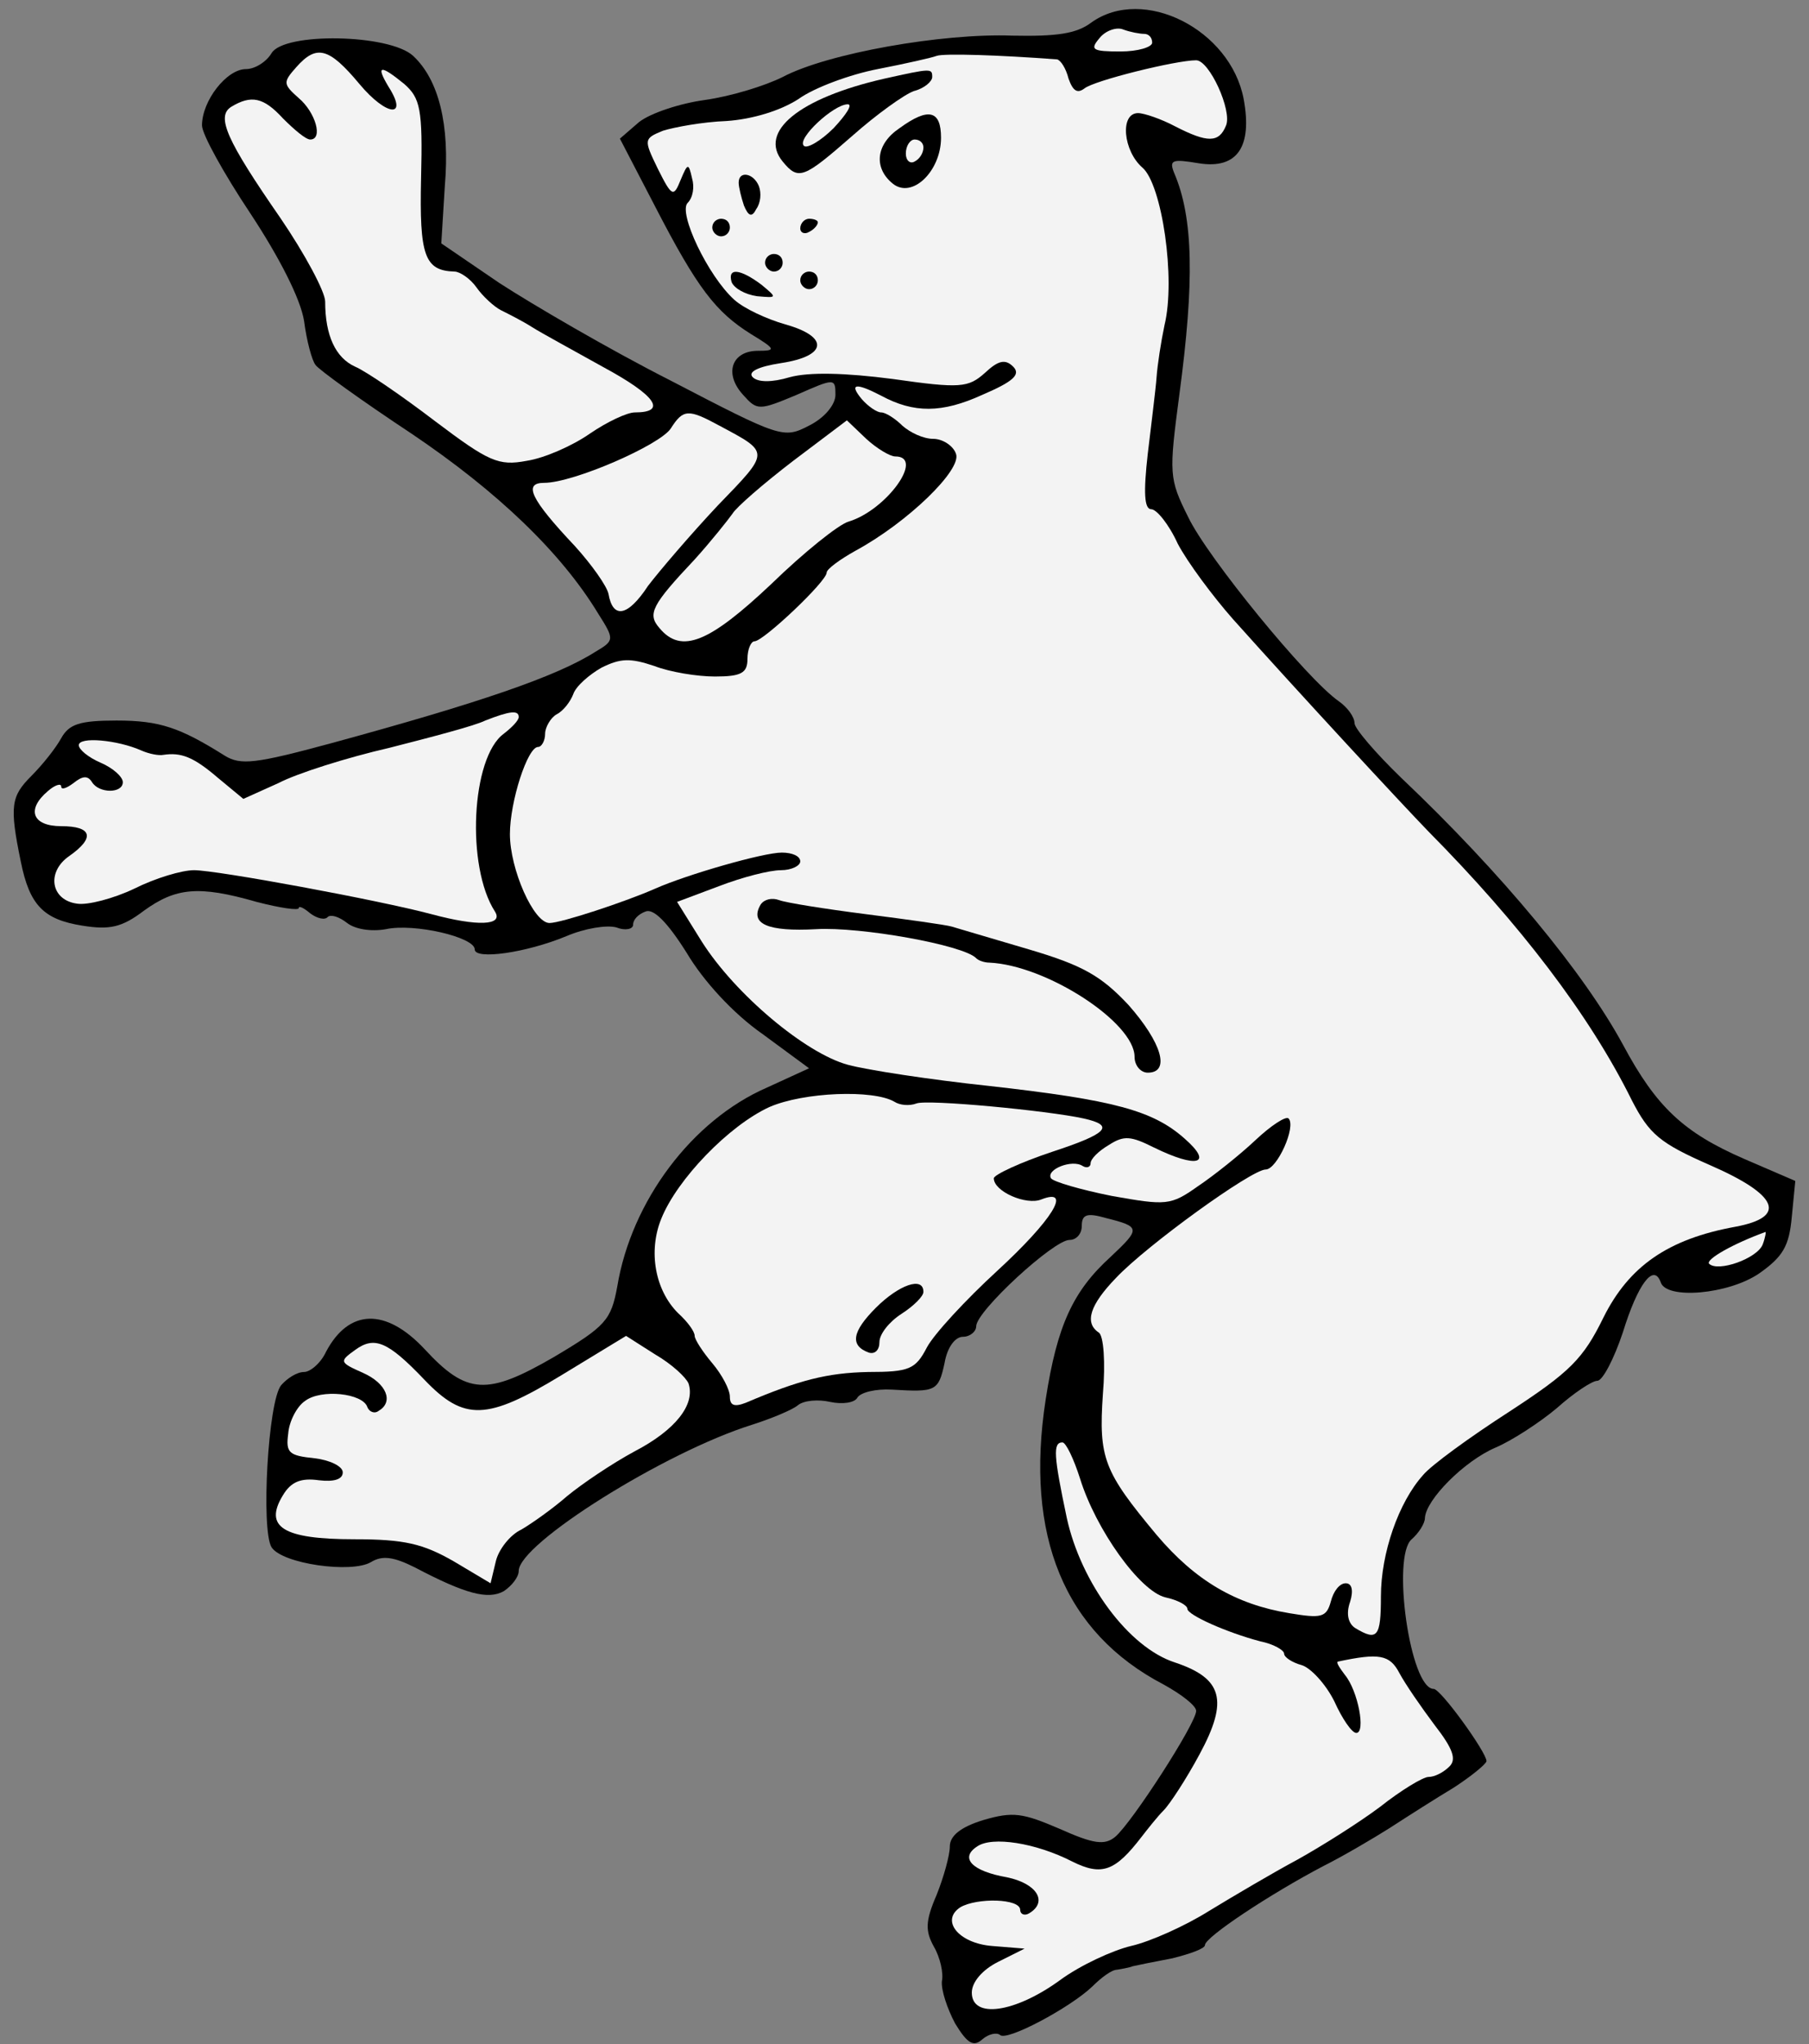
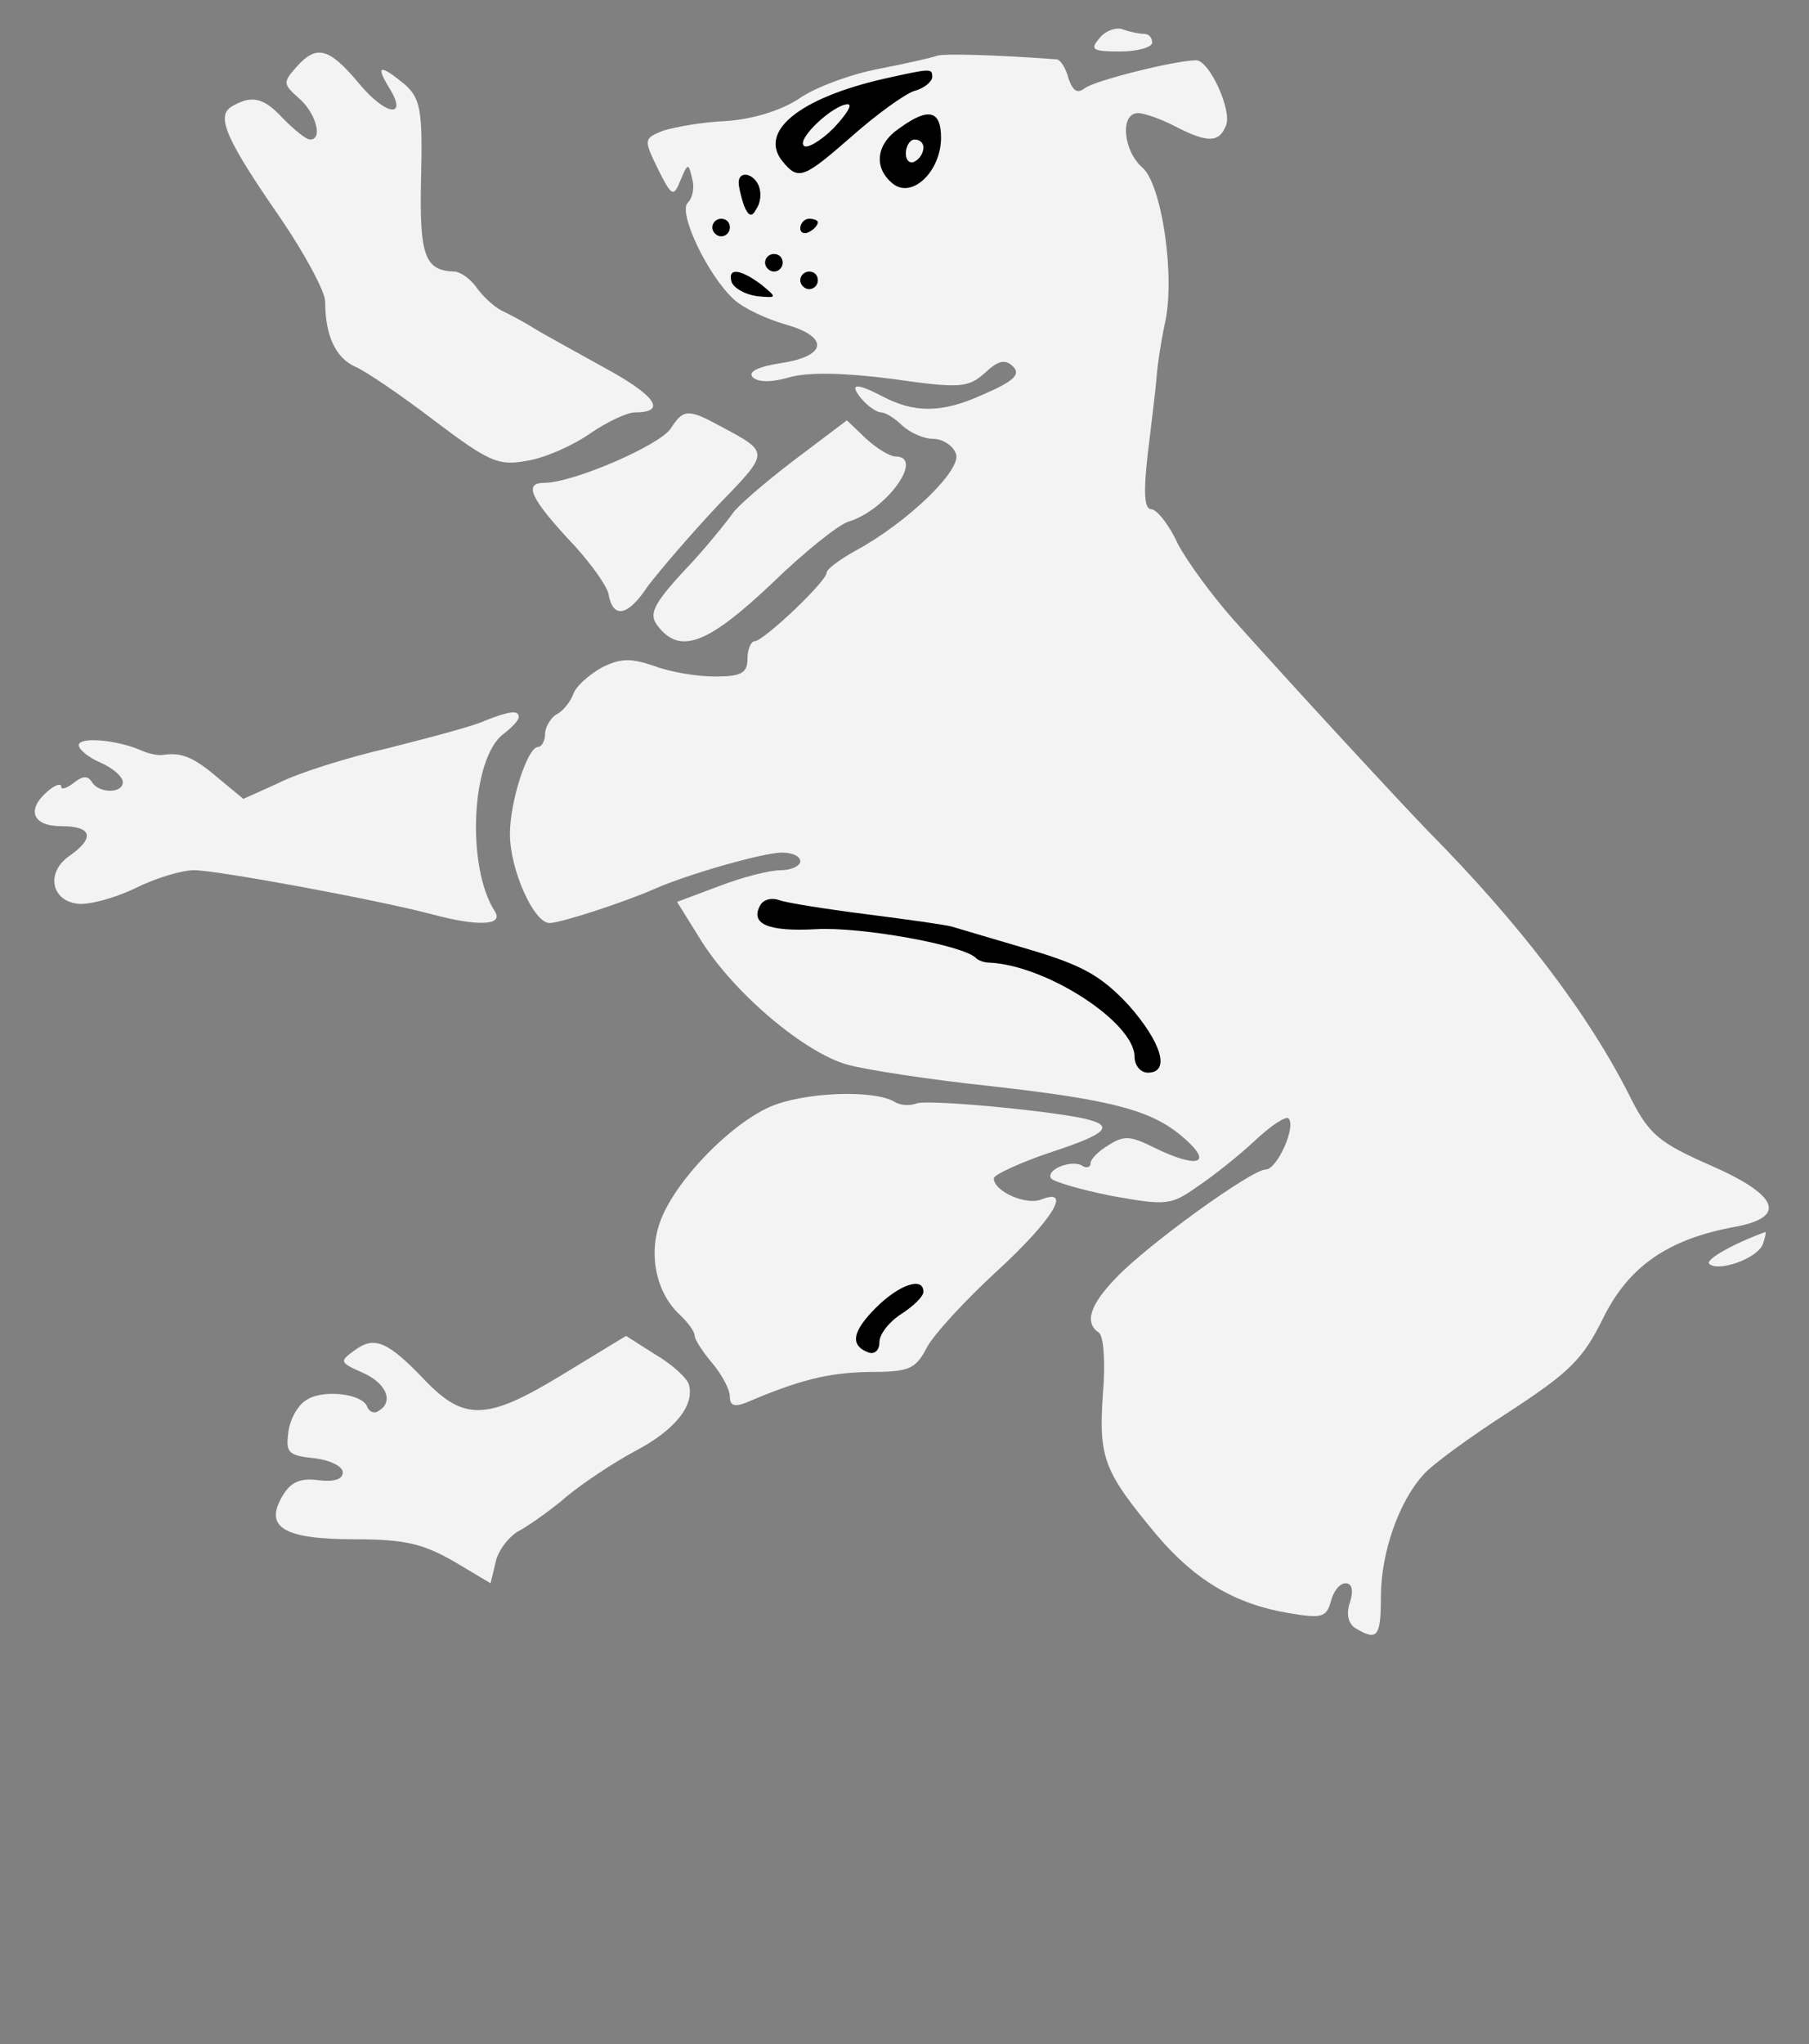
<svg xmlns="http://www.w3.org/2000/svg" version="1.1" viewBox="33.75 62.187 297 335.389" width="297" height="335.389">
  <rect x="33.75" y="62.187" width="297" height="335.389" fill="#808080" stroke="none" />
  <defs>
    <clipPath id="artboard_clip_path">
      <path d="M 33.75 62.187 L 330.75 62.187 L 330.75 397.576 L 33.75 397.576 Z" />
    </clipPath>
  </defs>
  <g id="Dog_Rampant_(1)" stroke="none" stroke-opacity="1" stroke-dasharray="none" fill="none" fill-opacity="1">
    <title>Dog Rampant (1)</title>
    <g id="Dog_Rampant_(1)_Layer_2" clip-path="url(#artboard_clip_path)">
      <title>Layer 2</title>
      <g id="Group_3">
        <g id="Graphic_26">
-           <path d="M 212.945 65.867 C 210.49 67.745 207.168 68.178 199.945 68.034 C 188.534 67.6 169.612 70.923 162.246 74.823 C 159.357 76.267 153.724 78 149.535 78.578 C 145.346 79.156 140.579 80.745 138.702 82.189 L 135.524 84.934 L 141.301 96.056 C 148.235 109.489 151.268 113.389 157.046 117 C 161.09 119.456 161.235 119.745 158.201 119.745 C 153.868 119.745 152.568 123.5 155.746 126.967 C 158.057 129.567 158.346 129.567 164.557 126.967 C 170.768 124.222 170.912 124.222 170.912 126.967 C 170.912 128.556 169.179 130.722 166.579 132.022 C 162.39 134.189 161.957 134.044 143.901 124.656 C 133.646 119.456 121.079 112.089 115.735 108.622 L 106.202 102.122 L 106.78 92.734 C 107.646 82.623 105.768 75.256 101.58 71.356 C 97.68 67.745 80.346 67.456 78.324 70.923 C 77.458 72.367 75.58 73.523 74.135 73.523 C 70.958 73.523 66.913 78.723 66.913 82.767 C 66.913 84.211 70.524 90.711 74.858 97.211 C 79.624 104.434 83.091 111.222 83.669 114.833 C 84.102 118.156 84.969 121.333 85.546 122.056 C 85.98 122.778 93.202 127.978 101.291 133.322 C 115.446 142.855 125.846 152.822 131.913 162.789 C 134.657 167.122 134.657 167.266 131.479 169.144 C 125.124 173.189 112.413 177.522 88.002 184.166 C 75.724 187.488 73.269 187.777 70.669 186.188 C 63.302 181.566 59.98 180.411 52.902 180.411 C 46.836 180.411 45.102 180.988 43.802 183.3 C 42.936 184.888 40.769 187.633 38.891 189.511 C 35.569 192.833 35.28 194.422 37.158 203.522 C 38.602 210.744 40.913 213.055 47.269 214.066 C 51.747 214.788 53.769 214.355 57.38 211.61 C 62.58 207.855 66.335 207.422 75.869 210.166 C 79.769 211.177 82.802 211.61 82.802 211.177 C 82.802 210.744 83.669 211.177 84.68 212.044 C 85.835 212.91 87.135 213.199 87.569 212.622 C 88.146 212.188 89.446 212.622 90.746 213.633 C 92.046 214.644 94.646 215.077 97.102 214.644 C 101.724 213.633 111.691 215.944 111.691 217.966 C 111.691 219.699 120.068 218.544 126.713 215.799 C 129.746 214.499 133.357 213.922 134.946 214.355 C 136.39 214.933 137.69 214.644 137.69 213.922 C 137.69 213.055 138.557 212.188 139.713 211.755 C 141.013 211.177 143.324 213.488 146.501 218.544 C 149.246 223.166 154.157 228.51 158.924 231.833 L 166.579 237.466 L 159.646 240.644 C 147.368 245.988 137.402 259.277 135.09 273.288 C 134.079 278.777 133.213 279.788 124.691 284.843 C 113.713 291.199 110.391 291.054 103.457 283.543 C 97.102 276.754 91.035 276.899 87.28 283.977 C 86.413 285.854 84.68 287.299 83.669 287.299 C 82.513 287.299 80.924 288.31 79.913 289.465 C 77.746 292.065 76.591 313.154 78.324 316.043 C 80.058 318.787 91.469 320.376 94.646 318.498 C 96.524 317.343 98.402 317.632 101.868 319.365 C 110.102 323.698 113.857 324.71 116.457 323.265 C 117.757 322.398 118.913 320.954 118.913 319.943 C 118.913 315.465 142.89 300.443 157.19 295.965 C 160.368 294.954 163.835 293.51 164.701 292.788 C 165.712 291.921 168.168 291.776 170.046 292.21 C 172.068 292.643 174.09 292.354 174.523 291.488 C 175.101 290.621 177.557 290.043 180.157 290.188 C 187.379 290.621 187.812 290.476 188.823 285.854 C 189.257 283.254 190.557 281.521 191.857 281.521 C 193.012 281.521 194.023 280.654 194.023 279.788 C 194.023 277.332 206.734 265.632 209.334 265.632 C 210.49 265.632 211.356 264.621 211.356 263.321 C 211.356 261.443 212.223 261.154 215.256 262.021 C 221.034 263.466 221.034 263.755 216.123 268.377 C 209.912 274.01 207.312 279.643 205.434 291.776 C 201.968 314.165 208.468 330.054 224.79 338.576 C 227.679 340.165 230.134 342.043 230.134 342.909 C 230.134 344.932 219.59 361.254 216.845 363.565 C 215.112 365.009 213.234 364.72 207.745 362.265 C 201.679 359.665 200.09 359.376 195.179 360.82 C 191.423 361.976 189.69 363.42 189.69 365.154 C 189.69 366.598 188.679 370.209 187.523 373.098 C 185.646 377.431 185.646 379.02 187.09 381.62 C 188.101 383.354 188.679 385.954 188.39 387.253 C 188.246 388.698 189.257 391.731 190.557 394.187 C 192.579 397.509 193.59 398.087 195.034 396.787 C 196.046 395.92 197.345 395.631 197.923 396.065 C 198.934 397.22 209.479 391.587 213.09 388.12 C 214.534 386.676 216.268 385.376 217.134 385.376 C 217.856 385.231 219.012 385.087 219.734 384.798 C 220.312 384.654 223.201 384.076 226.234 383.498 C 229.123 382.776 231.579 381.909 231.579 381.331 C 231.579 380.031 242.267 372.954 251.078 368.331 C 254.256 366.743 259.167 363.854 261.912 362.12 C 264.8 360.243 269.567 357.209 272.456 355.476 C 275.345 353.598 277.8 351.576 277.8 351.143 C 277.8 349.698 270.289 339.298 269.134 339.298 C 265.234 339.298 262.201 317.487 265.523 314.743 C 266.678 313.732 267.689 312.143 267.689 311.276 C 267.834 308.243 274.189 301.888 279.245 299.721 C 281.989 298.565 286.611 295.532 289.356 293.221 C 292.1 290.765 295.134 288.743 296 288.743 C 296.867 288.743 298.745 285.132 300.189 280.799 C 302.645 272.854 305.245 269.388 306.4 272.566 C 307.267 275.454 317.522 274.588 322.578 271.121 C 326.478 268.377 327.489 266.643 327.922 261.877 L 328.5 255.955 L 320.122 252.343 C 310.156 248.01 305.678 243.821 300.189 233.566 C 293.834 221.866 280.4 205.544 263.789 189.8 C 259.601 185.755 256.134 181.711 256.134 180.844 C 256.134 179.833 254.978 178.244 253.534 177.233 C 248.334 173.622 232.012 153.689 228.834 147.044 C 225.656 140.689 225.656 139.967 227.39 126.822 C 229.845 108.478 229.701 97.934 226.523 90.567 C 225.656 88.4 226.234 88.256 230.567 88.978 C 236.923 89.989 239.378 86.234 237.934 78.434 C 235.767 67.023 221.468 59.801 212.945 65.867 Z" fill="black" />
-         </g>
+           </g>
        <g id="Graphic_25">
          <path d="M 221.612 67.745 C 222.334 67.745 222.912 68.323 222.912 69.189 C 222.912 69.912 220.601 70.634 217.712 70.634 C 213.09 70.634 212.656 70.345 214.245 68.467 C 215.256 67.167 217.134 66.589 218.145 67.023 C 219.301 67.456 220.89 67.745 221.612 67.745 Z" fill="#f3f3f3" />
        </g>
        <g id="Graphic_24">
          <path d="M 92.769 75.978 C 97.246 81.323 100.857 81.611 97.535 76.412 C 95.369 72.8 96.235 72.8 100.135 75.978 C 102.735 78.289 103.168 80.023 102.88 91.434 C 102.591 104.145 103.457 106.6 108.368 106.745 C 109.235 106.745 110.968 107.9 111.98 109.345 C 112.991 110.789 114.868 112.522 116.024 113.1 C 117.179 113.678 119.491 114.833 121.079 115.845 C 122.668 116.856 128.013 119.745 132.924 122.489 C 141.446 127.111 143.324 129.856 137.979 129.856 C 136.679 129.856 133.357 131.444 130.613 133.322 C 127.724 135.344 123.102 137.367 120.213 137.8 C 115.591 138.667 114.002 137.944 105.191 131.3 C 99.702 127.111 93.78 123.067 92.046 122.344 C 88.869 120.9 87.135 117.289 87.135 111.656 C 87.135 110.067 83.813 103.856 79.769 97.934 C 70.958 85.223 69.224 81.323 71.68 79.734 C 75.002 77.712 77.024 78.145 80.202 81.611 C 82.08 83.489 83.957 85.078 84.68 85.078 C 86.846 85.078 85.546 80.6 82.802 78.289 C 80.202 75.978 80.202 75.689 82.369 73.234 C 85.691 69.478 87.713 69.912 92.769 75.978 Z" fill="#f3f3f3" />
        </g>
        <g id="Graphic_23">
          <path d="M 207.312 71.934 C 207.89 72.078 208.756 73.378 209.19 75.112 C 209.912 77.134 210.634 77.567 211.79 76.7 C 213.379 75.4 226.812 72.078 230.134 72.078 C 232.301 72.078 236.056 80.312 235.045 82.767 C 233.89 85.656 232.012 85.656 226.667 82.911 C 224.501 81.756 221.612 80.745 220.601 80.745 C 217.568 80.745 218.145 86.956 221.323 89.7 C 224.501 92.445 226.812 107.9 224.934 115.556 C 224.356 118.3 223.779 122.056 223.634 124.078 C 223.49 126.1 222.768 131.733 222.19 136.644 C 221.468 143 221.612 145.744 222.768 145.744 C 223.634 145.744 225.656 148.2 227.101 151.378 C 228.69 154.411 232.879 160.044 236.201 163.8 C 247.323 176.222 263.789 193.988 268.267 198.611 C 283.145 213.633 294.7 228.655 301.634 242.666 C 304.522 248.299 306.256 249.744 314.489 253.355 C 325.756 258.266 327.2 261.877 318.678 263.466 C 307.556 265.488 301.2 269.966 297.011 278.343 C 293.689 285.132 291.522 287.299 281.556 293.799 C 275.056 297.988 268.7 302.61 267.401 304.199 C 263.356 308.676 260.467 317.054 260.467 324.132 C 260.467 330.776 259.889 331.498 256.278 329.332 C 255.123 328.61 254.689 327.021 255.412 324.998 C 255.989 323.121 255.701 321.965 254.689 321.965 C 253.678 321.965 252.667 323.265 252.234 324.998 C 251.512 327.598 250.645 327.743 245.445 326.876 C 236.634 325.432 229.99 321.532 223.634 314.021 C 214.968 303.621 214.101 301.454 214.823 290.91 C 215.256 285.854 214.968 281.232 214.101 280.799 C 211.79 279.21 212.656 276.321 216.99 271.843 C 222.045 266.499 239.234 254.077 241.545 254.077 C 243.423 254.077 246.601 246.999 245.301 245.699 C 244.867 245.266 242.412 246.855 239.812 249.31 C 237.356 251.621 233.023 255.088 230.423 256.821 C 225.945 259.999 225.223 259.999 216.268 258.41 C 211.212 257.399 206.734 256.099 206.301 255.521 C 205.434 254.077 209.768 252.343 211.501 253.499 C 212.223 253.932 212.801 253.643 212.801 253.066 C 212.801 252.343 214.101 251.043 215.834 250.032 C 218.29 248.444 219.445 248.588 223.201 250.466 C 230.279 253.932 233.023 253.21 228.256 249.021 C 223.056 244.399 216.701 242.666 196.046 240.355 C 186.512 239.344 176.112 237.755 172.935 236.888 C 166.001 235.01 154.446 225.333 148.957 216.666 L 144.913 210.166 L 151.846 207.566 C 155.601 206.122 160.079 204.966 161.957 204.966 C 163.69 204.966 165.135 204.244 165.135 203.522 C 165.135 202.655 163.835 202.077 162.101 202.077 C 159.068 202.077 146.501 205.688 141.301 207.999 C 136.39 210.166 125.846 213.633 123.968 213.633 C 121.368 213.633 117.468 204.822 117.468 199.044 C 117.468 193.7 120.357 184.744 122.091 184.744 C 122.668 184.744 123.246 183.733 123.246 182.577 C 123.246 181.566 124.113 179.977 125.124 179.4 C 126.279 178.822 127.435 177.233 127.868 176.077 C 128.302 174.777 130.468 172.9 132.49 171.744 C 135.668 170.155 137.257 170.155 141.157 171.455 C 143.757 172.466 148.235 173.189 151.124 173.189 C 155.457 173.189 156.468 172.611 156.468 170.3 C 156.468 168.711 157.046 167.411 157.624 167.411 C 159.068 167.411 169.468 157.589 169.468 156.144 C 169.468 155.566 171.635 153.978 174.235 152.533 C 182.757 147.911 191.712 139.244 190.701 136.644 C 190.268 135.344 188.534 134.189 186.946 134.189 C 185.357 134.189 183.19 133.178 181.89 132.022 C 180.734 130.867 179.146 129.856 178.423 129.856 C 177.701 129.856 176.257 128.844 175.246 127.689 C 173.079 125.089 174.235 124.944 178.423 127.111 C 183.768 130 188.39 130 195.034 126.967 C 200.09 124.8 201.39 123.644 200.09 122.344 C 198.79 121.045 197.634 121.333 195.468 123.356 C 192.723 125.811 191.423 125.956 180.301 124.367 C 172.501 123.356 166.579 123.211 163.401 124.078 C 160.512 124.944 158.201 124.944 157.335 124.078 C 156.468 123.211 158.201 122.344 161.957 121.767 C 169.612 120.611 169.901 117.433 162.679 115.411 C 159.646 114.545 155.89 112.811 154.301 111.367 C 149.968 107.467 145.057 97.067 146.646 95.478 C 147.513 94.611 147.801 92.878 147.368 91.434 C 146.79 88.834 146.646 88.978 145.49 91.723 C 144.335 94.611 144.046 94.467 141.735 89.845 C 139.424 85.078 139.424 84.934 142.601 83.634 C 144.479 83.056 149.101 82.189 153.001 82.045 C 157.335 81.756 161.957 80.312 164.846 78.434 C 167.446 76.556 173.368 74.389 177.846 73.523 C 182.323 72.656 186.801 71.645 187.523 71.356 C 188.679 70.923 197.779 71.212 207.312 71.934 Z" fill="#f3f3f3" />
        </g>
        <g id="Graphic_22">
          <path d="M 151.846 132.022 C 160.224 136.5 160.224 136.211 151.557 145.167 C 147.079 149.933 142.024 155.855 140.146 158.311 C 136.824 163.366 134.368 163.8 133.646 159.611 C 133.357 158.311 130.902 154.844 128.157 151.811 C 120.791 144.011 119.635 141.411 123.102 141.411 C 127.868 141.411 142.168 135.2 143.901 132.456 C 145.924 129.278 146.79 129.278 151.846 132.022 Z" fill="#f3f3f3" />
        </g>
        <g id="Graphic_21">
          <path d="M 180.734 137.078 C 185.646 137.078 179.29 145.889 173.079 147.767 C 171.49 148.2 165.712 152.822 160.368 158.022 C 150.257 167.555 145.635 169.577 142.024 165.244 C 140.001 162.933 140.724 161.489 147.801 153.978 C 150.546 150.944 153.29 147.478 154.012 146.467 C 154.59 145.455 159.068 141.555 163.979 137.8 L 172.79 131.156 L 175.968 134.189 C 177.701 135.778 179.868 137.078 180.734 137.078 Z" fill="#f3f3f3" />
        </g>
        <g id="Graphic_20">
          <path d="M 118.913 179.833 C 118.913 180.411 117.757 181.566 116.457 182.577 C 111.113 186.477 110.246 204.388 115.013 211.755 C 116.457 214.066 112.124 214.21 104.613 212.188 C 95.946 209.877 69.369 204.966 65.613 204.966 C 63.591 204.966 59.258 206.266 55.791 207.999 C 52.469 209.588 48.136 210.744 46.402 210.455 C 42.069 209.877 41.347 205.255 45.102 202.655 C 49.436 199.622 48.858 197.744 43.802 197.744 C 39.036 197.744 38.025 194.999 41.636 191.966 C 42.791 190.955 43.802 190.666 43.802 191.244 C 43.802 191.822 44.669 191.533 45.824 190.666 C 47.269 189.511 48.136 189.366 48.858 190.522 C 50.013 192.399 53.913 192.399 53.913 190.522 C 53.913 189.655 52.324 188.211 50.302 187.344 C 48.28 186.477 46.691 185.177 46.691 184.455 C 46.691 183.011 53.047 183.588 56.947 185.322 C 58.247 185.9 59.835 186.188 60.558 186.044 C 63.447 185.611 65.469 186.333 69.513 189.8 L 73.702 193.266 L 79.48 190.666 C 82.513 189.077 90.746 186.477 97.68 184.888 C 104.468 183.155 111.691 181.277 113.424 180.411 C 117.468 178.822 118.913 178.677 118.913 179.833 Z" fill="#f3f3f3" />
        </g>
        <g id="Graphic_19">
          <path d="M 180.59 242.955 C 181.457 243.532 183.046 243.677 184.201 243.244 C 185.934 242.521 205.723 244.399 211.645 245.699 C 216.845 246.855 215.69 248.155 206.445 251.188 C 201.245 252.921 196.912 254.943 196.912 255.521 C 196.912 257.688 202.257 259.999 204.712 258.988 C 209.912 256.966 206.445 262.454 197.49 270.688 C 192.29 275.454 187.09 281.088 185.934 283.254 C 184.057 286.865 183.046 287.299 176.257 287.299 C 169.612 287.443 164.99 288.599 156.179 292.354 C 154.301 293.077 153.579 292.788 153.579 291.343 C 153.579 290.188 152.279 287.732 150.69 285.854 C 149.101 283.977 147.801 281.954 147.801 281.377 C 147.801 280.654 146.646 279.065 145.057 277.621 C 141.301 273.866 140.146 267.51 142.313 262.166 C 144.913 255.666 153.435 246.855 160.079 243.821 C 165.712 241.366 177.123 240.932 180.59 242.955 Z" fill="#f3f3f3" />
        </g>
        <g id="Graphic_18">
          <path d="M 323.156 266.354 C 322.289 268.666 315.789 270.977 314.345 269.532 C 313.767 268.81 318.389 266.21 323.589 264.332 C 323.733 264.188 323.589 265.199 323.156 266.354 Z" fill="#f3f3f3" />
        </g>
        <g id="Graphic_17">
          <path d="M 103.457 288.599 C 109.957 295.388 113.713 295.243 125.846 287.877 L 136.535 281.377 L 141.301 284.41 C 144.046 285.999 146.357 288.165 146.79 289.176 C 147.946 292.643 144.624 296.832 137.979 300.299 C 134.224 302.321 129.313 305.643 126.857 307.665 C 124.546 309.687 121.079 312.143 119.346 313.154 C 117.468 314.021 115.591 316.476 115.157 318.354 L 114.291 321.965 L 108.224 318.354 C 103.168 315.465 100.135 314.743 91.902 314.743 C 80.202 314.743 77.024 312.721 80.202 307.521 C 81.502 305.354 83.091 304.632 86.124 305.065 C 88.58 305.354 90.024 304.921 90.024 303.765 C 90.024 302.754 87.857 301.743 85.402 301.454 C 81.213 301.021 80.635 300.588 81.069 297.41 C 81.213 295.388 82.513 292.932 83.813 292.065 C 86.413 290.043 93.346 290.765 94.069 293.077 C 94.357 293.799 95.224 294.232 95.946 293.654 C 98.402 292.21 97.246 289.176 93.346 287.443 C 89.446 285.71 89.446 285.565 92.046 283.688 C 95.224 281.377 97.391 282.243 103.457 288.599 Z" fill="#f3f3f3" />
        </g>
        <g id="Graphic_16">
-           <path d="M 211.068 304.776 C 213.668 313.154 220.89 323.265 225.079 324.276 C 227.101 324.71 228.69 325.576 228.69 326.154 C 228.69 327.165 235.19 330.054 240.678 331.498 C 242.845 331.932 244.578 332.943 244.578 333.521 C 244.578 334.098 245.878 334.965 247.467 335.398 C 248.912 335.832 251.367 338.432 252.812 341.321 C 254.112 344.209 255.701 346.521 256.423 346.521 C 258.012 346.521 256.712 339.587 254.545 336.987 C 253.678 335.832 253.101 334.965 253.389 334.821 C 260.178 333.376 261.912 333.665 263.501 336.698 C 264.512 338.576 267.112 342.332 269.278 345.221 C 272.312 349.12 272.889 350.854 271.734 352.009 C 270.723 353.02 269.278 353.743 268.267 353.743 C 267.401 353.743 263.789 355.909 260.323 358.654 C 256.856 361.254 250.645 365.154 246.745 367.32 C 242.701 369.487 236.345 373.243 232.301 375.698 C 228.401 378.154 222.623 380.754 219.445 381.476 C 216.412 382.198 211.068 384.654 207.745 387.109 C 200.379 392.453 193.301 393.465 193.301 389.131 C 193.301 387.398 195.034 385.376 197.634 384.076 L 201.968 381.909 L 196.623 381.476 C 191.134 381.042 188.101 377.287 191.423 375.12 C 194.168 373.531 201.245 373.676 201.245 375.554 C 201.245 376.276 201.968 376.565 202.69 376.131 C 205.868 374.254 203.99 371.22 199.079 370.209 C 193.301 369.198 191.279 367.031 194.168 365.154 C 196.623 363.42 203.845 364.576 209.768 367.609 C 214.679 370.065 216.845 369.198 221.179 363.565 C 222.19 362.265 223.779 360.243 224.79 359.231 C 225.801 358.22 228.545 354.032 230.712 349.987 C 235.479 341.176 234.467 337.565 226.667 334.965 C 219.012 332.51 211.212 321.821 208.901 311.276 C 206.734 301.021 206.59 298.854 208.179 298.854 C 208.756 298.854 210.056 301.599 211.068 304.776 Z" fill="#f3f3f3" />
-         </g>
+           </g>
        <g id="Graphic_15">
          <path d="M 178.857 75.112 C 164.99 78.289 158.201 83.778 162.246 88.689 C 164.846 91.867 165.712 91.434 173.657 84.5 C 177.557 81.034 182.179 77.712 183.768 77.134 C 185.501 76.7 186.801 75.545 186.801 74.823 C 186.801 73.378 186.657 73.378 178.857 75.112 Z" fill="black" />
        </g>
        <g id="Graphic_14">
          <path d="M 170.623 83.2 C 168.457 85.367 166.146 86.667 165.712 86.089 C 164.557 84.934 170.623 79.3 172.935 79.3 C 173.801 79.3 172.646 81.034 170.623 83.2 Z" fill="#f3f3f3" />
        </g>
        <g id="Graphic_13">
          <path d="M 181.457 83.2 C 177.557 85.8 177.123 89.7 180.301 92.3 C 183.479 94.9 188.246 90.278 188.246 84.789 C 188.246 80.312 186.223 79.734 181.457 83.2 Z" fill="black" />
        </g>
        <g id="Graphic_12">
          <path d="M 185.357 86.378 C 185.357 87.245 184.779 88.256 183.912 88.689 C 183.19 89.123 182.468 88.545 182.468 87.389 C 182.468 86.089 183.19 85.078 183.912 85.078 C 184.779 85.078 185.357 85.656 185.357 86.378 Z" fill="#f3f3f3" />
        </g>
        <g id="Graphic_11">
          <path d="M 155.024 92.156 C 155.024 92.878 155.457 94.611 155.89 95.911 C 156.612 97.645 157.19 97.934 157.912 96.489 C 158.635 95.478 158.779 93.889 158.346 92.734 C 157.479 90.567 155.024 90.134 155.024 92.156 Z" fill="black" />
        </g>
        <g id="Graphic_10">
          <path d="M 150.69 99.522 C 150.69 100.245 151.413 100.967 152.135 100.967 C 153.001 100.967 153.579 100.245 153.579 99.522 C 153.579 98.656 153.001 98.078 152.135 98.078 C 151.413 98.078 150.69 98.656 150.69 99.522 Z" fill="black" />
        </g>
        <g id="Graphic_9">
          <path d="M 165.135 99.667 C 165.135 100.389 165.857 100.678 166.579 100.245 C 167.446 99.811 168.024 99.089 168.024 98.656 C 168.024 98.367 167.446 98.078 166.579 98.078 C 165.857 98.078 165.135 98.8 165.135 99.667 Z" fill="black" />
        </g>
        <g id="Graphic_8">
-           <path d="M 159.357 105.3 C 159.357 106.022 160.079 106.745 160.801 106.745 C 161.668 106.745 162.246 106.022 162.246 105.3 C 162.246 104.434 161.668 103.856 160.801 103.856 C 160.079 103.856 159.357 104.434 159.357 105.3 Z" fill="black" />
+           <path d="M 159.357 105.3 C 159.357 106.022 160.079 106.745 160.801 106.745 C 161.668 106.745 162.246 106.022 162.246 105.3 C 162.246 104.434 161.668 103.856 160.801 103.856 C 160.079 103.856 159.357 104.434 159.357 105.3 " fill="black" />
        </g>
        <g id="Graphic_7">
          <path d="M 153.868 108.478 C 154.301 109.489 156.035 110.5 158.057 110.789 C 161.379 111.078 161.379 111.078 158.779 108.911 C 155.312 106.311 153.146 106.022 153.868 108.478 Z" fill="black" />
        </g>
        <g id="Graphic_6">
          <path d="M 165.135 108.189 C 165.135 108.911 165.857 109.633 166.579 109.633 C 167.446 109.633 168.024 108.911 168.024 108.189 C 168.024 107.322 167.446 106.745 166.579 106.745 C 165.857 106.745 165.135 107.322 165.135 108.189 Z" fill="black" />
        </g>
        <g id="Graphic_5">
          <path d="M 158.635 210.599 C 156.757 213.777 159.79 215.077 167.735 214.644 C 174.957 214.21 192.001 217.244 194.023 219.41 C 194.457 219.844 195.468 220.133 196.19 220.133 C 205.579 220.566 220.023 229.955 220.023 235.588 C 220.023 237.032 221.034 238.188 222.19 238.188 C 225.945 238.188 224.501 233.277 219.012 227.066 C 214.534 222.299 211.501 220.566 202.69 217.966 C 196.768 216.233 190.99 214.499 189.979 214.21 C 188.968 213.922 182.757 213.055 175.968 212.188 C 169.179 211.322 162.824 210.31 161.668 209.877 C 160.512 209.444 159.212 209.733 158.635 210.599 Z" fill="black" />
        </g>
        <g id="Graphic_4">
          <path d="M 177.557 276.754 C 173.657 280.654 173.223 282.965 176.401 284.121 C 177.412 284.41 178.135 283.688 178.135 282.388 C 178.135 281.088 179.723 279.065 181.746 277.765 C 183.768 276.466 185.357 274.877 185.357 274.154 C 185.357 271.554 181.312 272.999 177.557 276.754 Z" fill="black" />
        </g>
      </g>
    </g>
  </g>
</svg>